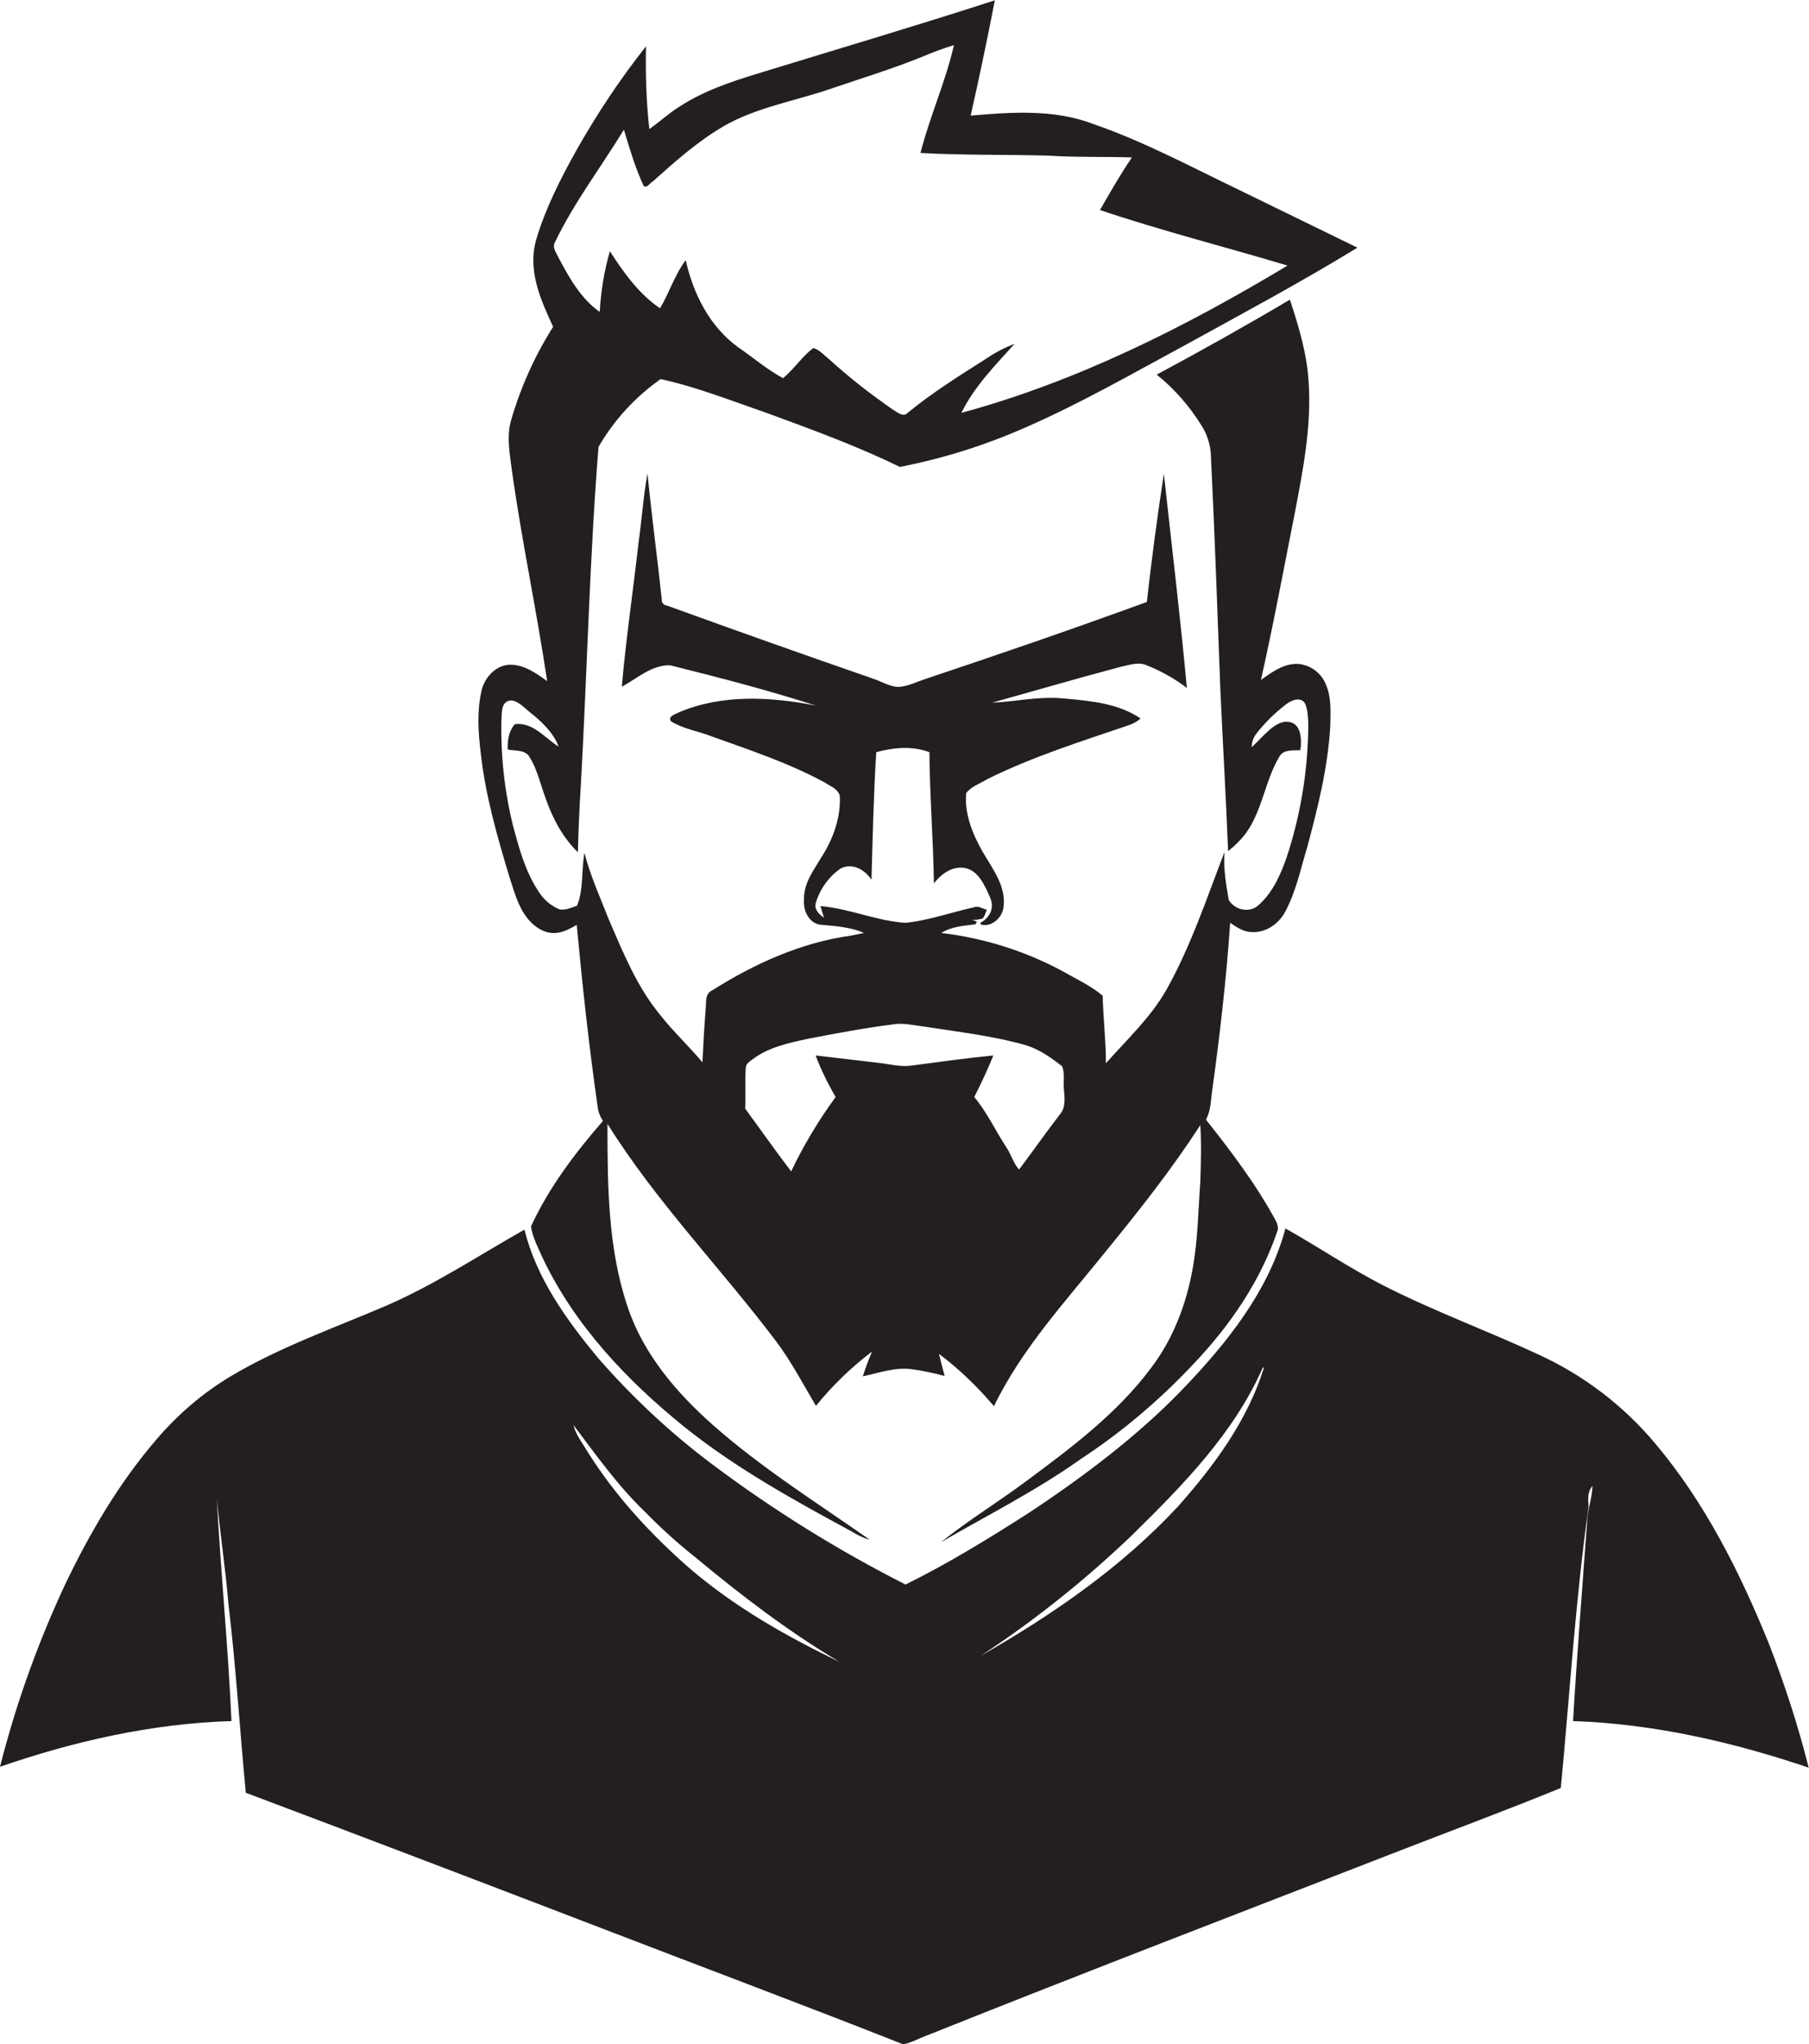
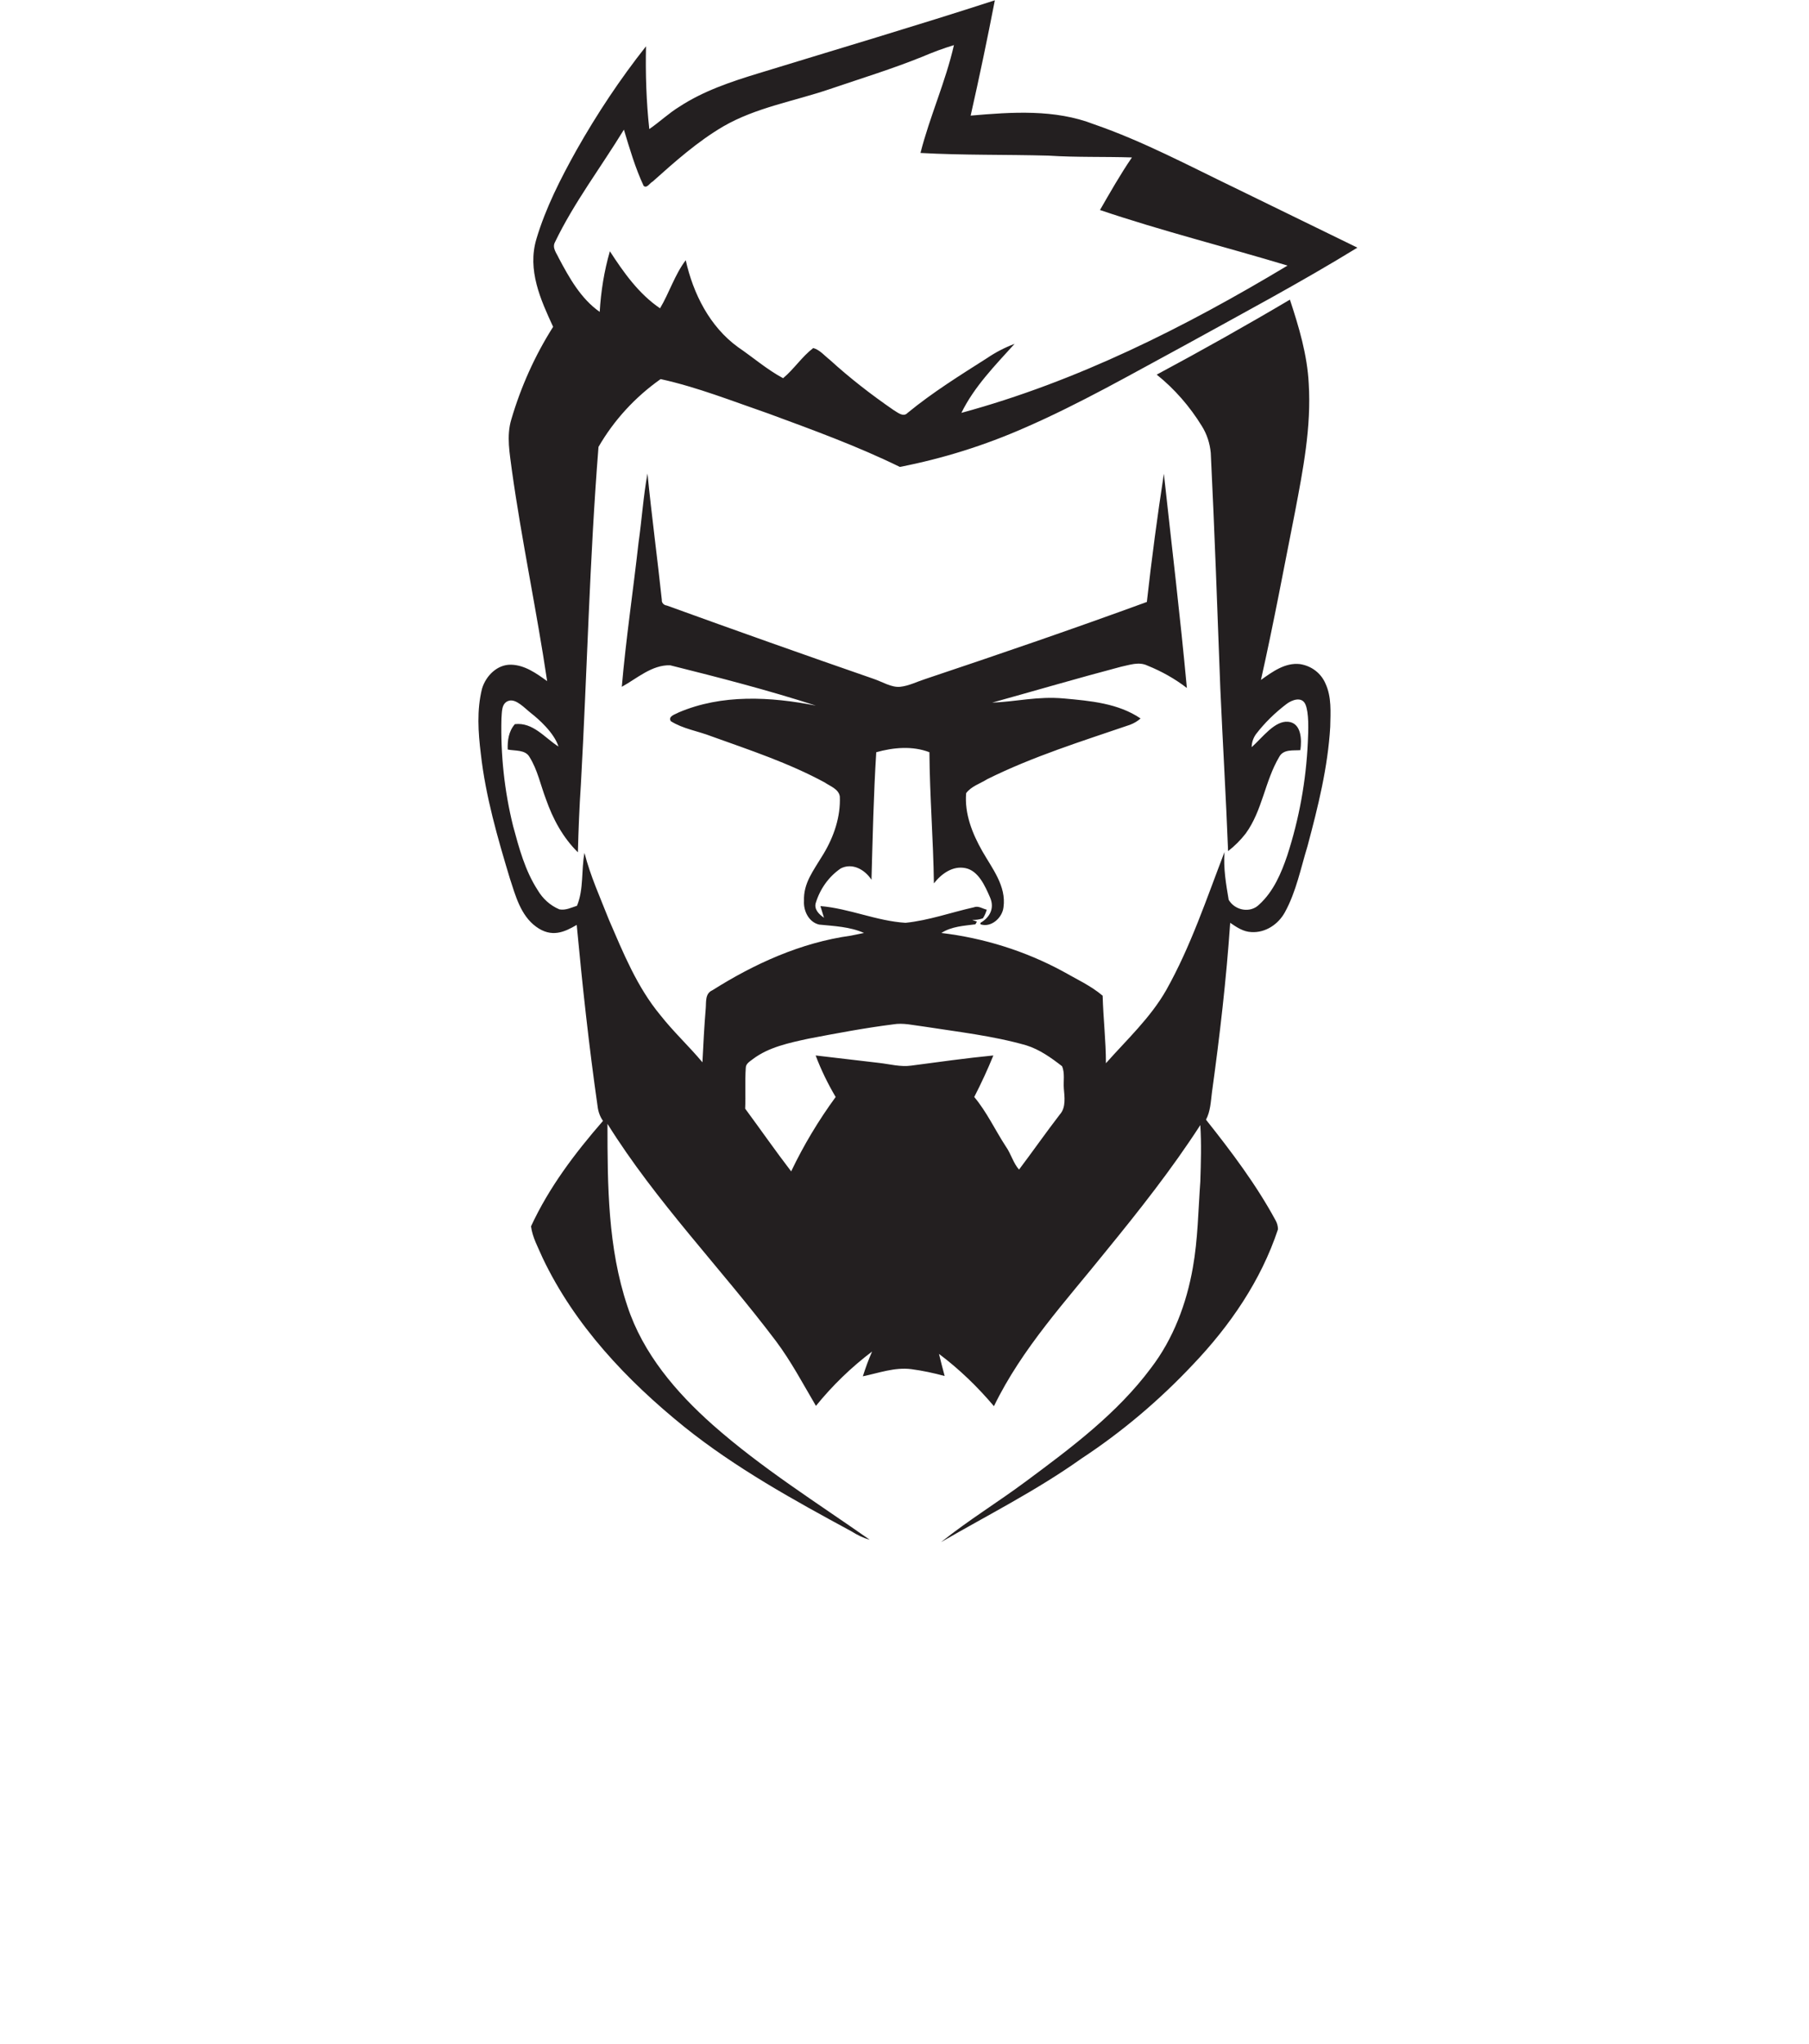
<svg xmlns="http://www.w3.org/2000/svg" version="1.1" id="Layer_1" x="0px" y="0px" viewBox="0 0 605.7 684.3" style="enable-background:new 0 0 605.7 684.3;" xml:space="preserve">
  <style type="text/css">
	.st0{fill:#231F20;}
</style>
  <title>bise-eise_man_flat_black_color_logo_white_backgrond_57e4ba9c-a94b-4598-9e78-bfe12302cd93</title>
-   <path class="st0" d="M531.4,509.5c-1.6,22.2-3.4,44.4-4.7,66.6c26.9,0.9,53.5,7,78.9,15.6c-3.6-14.3-8.2-28.4-13.6-42.2  c-9.6-23.5-21.2-46.6-37.7-66.2c-10.7-12.8-24.1-23-39.2-29.9c-17.2-8-35-14.5-51.9-23.1c-11.3-5.8-21.8-12.9-32.8-19.1  c-5.6,21-19.7,38.5-34.5,53.9s-33.2,29.3-51.7,41.5c-13.3,8.5-26.8,16.8-41,23.8c-22.7-11.5-44.4-25-64.8-40.3  c-14-10.5-26.8-22.5-38.3-35.7c-10.5-12.7-20.5-26.6-24.5-42.8c-15.4,8.7-30.3,18.6-46.6,25.6s-35.3,13.7-51.6,23.4  c-9.4,5.6-17.8,12.8-24.9,21.1c-12.6,14.6-22.5,31.5-30.8,48.9C12.6,550.1,5.3,570.5,0,591.4c24.9-8.6,51.1-14.5,77.5-15.3  c-1.1-24.9-3.6-49.7-4.9-74.5c1.1,11.8,2.9,23.5,3.9,35.4c2.5,21,3.8,42.1,5.8,63.1c40.1,15.1,80.2,30.4,120.3,45.8  c33.3,12.8,66.6,25.3,99.8,38.4c3.1-0.6,5.9-2.3,8.8-3.3c51.8-20.7,103.9-40.7,155.9-60.9c18.5-7.2,37.2-14.1,55.5-21.6  c3-31.4,4.9-62.9,9.3-94.2c-0.2-2.4-0.4-5,1.3-6.9C533.1,501.5,531.5,505.4,531.4,509.5z M230.7,524.8c-13-11.4-24.8-24.2-34-38.9  c-1.7-2.9-3.9-5.6-4.7-8.9c7.6,10.1,15,20.5,24.2,29.3c5.2,5.3,10.6,10.2,16.4,14.8c15.4,12.8,31.3,25,48.5,35.2  C263.2,547.7,245.8,537.8,230.7,524.8z M394.3,504.4c-18.9,20.3-42,36.2-66,49.9c18-11.8,34.9-25.3,50.5-40.2  c17-16.7,34.3-34.2,44-56.3h0.4C417.7,475.5,406.5,490.7,394.3,504.4z" />
  <path class="st0" d="M170.7,294c1.9,5.8,3.6,12.4,8.8,16.2s9.5,1.8,13.6-0.6c1.9,20.3,4.1,40.6,7,60.8c0.2,1.7,0.8,3.4,1.8,4.8  c-9.4,10.8-18.1,22.3-24.1,35.3c0.5,3.8,2.4,7.1,3.9,10.6c10.7,22.5,28.2,41,47.4,56.5c17.2,13.8,36.6,24.5,56,35  c1.9,1.2,3.9,2.2,6.1,2.8c-17.7-12.4-36.2-24-52.5-38.4c-12.3-10.9-23.4-23.9-28.6-39.7c-6.6-19.6-6.7-40.6-6.7-61.1  c16.3,26.1,37.9,48.2,56.4,72.7c5.1,6.8,9.1,14.4,13.4,21.7c5.5-6.8,11.8-12.9,18.8-18.2c-1.2,2.7-2.2,5.5-3.1,8.3  c5.3-1.1,10.7-3.1,16.2-2.4c3.8,0.5,7.5,1.3,11.2,2.3c-0.7-2.5-1.3-5-1.9-7.4c6.8,5.1,12.9,11,18.4,17.5c9.4-19.4,24.2-35.3,37.6-52  c11.1-13.6,22-27.4,31.5-42.1c0.4,6.3,0.2,12.6,0,18.9c-0.7,9.6-0.8,19.3-2.5,28.8c-2.1,12-6.5,23.8-14,33.6  c-11.3,15.2-26.7,26.7-41.8,37.9c-9.4,7-19.4,13.1-28.5,20.4c15.7-9.1,32-17.3,46.9-27.9c13.7-9,26.2-19.6,37.4-31.5  c12.4-13,22.8-28.1,28.5-45.3c0-1.1-0.3-2.1-0.8-3c-6.5-12-14.8-23-23.3-33.7c1.5-2.8,1.6-6.1,2-9.2c2.6-18.8,4.8-37.7,6.1-56.7  c2.2,1.5,4.4,3,7.1,3.1c4.7,0.3,9-2.6,11.2-6.6c3.8-6.9,5.3-14.7,7.6-22.2c3.5-13.1,6.8-26.3,7.6-39.9c0.1-4.9,0.5-10-1.6-14.5  c-1.5-3.5-4.7-5.9-8.5-6.5c-5-0.6-9.3,2.6-13.1,5.3c4.2-18.7,7.7-37.5,11.4-56.2c2.7-14.2,5.5-28.5,4.6-43c-0.5-9.7-3.3-19-6.3-28.1  c-14.7,8.7-29.5,17-44.6,25.1c6,4.8,11.1,10.7,15.1,17.2c1.7,2.7,2.7,5.8,3,9c1.3,26.3,2.2,52.6,3.2,78.9  c0.8,18.1,1.9,36.3,2.6,54.4c2.2-1.7,4.2-3.7,5.9-5.9c5.6-7.7,6.4-17.5,11.2-25.6c1.4-2.7,4.7-2.1,7.1-2.3c0.5-3.4,0.4-9.1-4.1-9.5  s-8.5,5.2-12.2,8.5c0-1.5,0.5-3,1.4-4.3c2.9-3.8,6.4-7.2,10.2-10.1c1.8-1.4,5.2-2.7,6.4,0.1s1,8.5,0.8,12.7  c-0.6,12.9-2.9,25.6-6.9,37.9c-2,5.9-4.6,12-9.3,16.3c-3,3.1-8.2,2.1-10.3-1.5c-0.9-5.3-1.8-10.6-1.4-16  c-6,15.6-11.3,31.6-19.5,46.2c-5.3,9.3-13.2,16.6-20.2,24.5c0-7.5-0.9-15-1.1-22.6c-4-3.4-8.9-5.6-13.4-8.2  c-12.6-6.8-26.4-11.1-40.6-12.8c3.4-2.2,7.6-2.4,11.4-2.9l0.5-0.9l-1.6-0.6c1.2,0.1,2.4-0.1,3.6-0.5c0.6-0.9,1-1.9,1.3-2.9  c-1.4-0.3-2.8-1.4-4.3-0.8c-7.6,1.7-15.1,4.4-22.9,5.2c-9.7-0.6-18.8-4.8-28.5-5.6l1.2,3.9c-1.6-1.1-3.3-2.7-2.8-4.8  c1.4-4.7,4.3-8.9,8.4-11.7c3.9-2,8.1,0.4,10.3,3.8c0.4-14.2,0.7-28.5,1.6-42.7c5.7-1.6,12.1-2.2,17.8,0c0.1,14.6,1.3,29.3,1.5,43.9  c2.5-3.2,6.3-6,10.6-5.1s6.5,5.9,8.2,9.8s-0.4,6.9-3.2,8.5v0.5c3.5,1.2,7.3-2.1,7.7-5.7c1-7.1-3.8-13-7.1-18.8s-6-12.5-5.4-19.4  c1.7-2.3,4.7-3.2,7.1-4.7c15.3-7.6,31.7-12.7,47.8-18.2c1.3-0.5,2.5-1.2,3.5-2.1c-7.5-5.1-16.9-5.9-25.7-6.7s-16,1.1-24,1.4  c14.4-4,28.7-8.2,43.1-12c2.9-0.6,6-1.8,8.9-0.4c4.7,1.9,9.2,4.4,13.2,7.5c-2.2-23.9-5.1-47.8-7.7-71.7c-2.2,14.3-4.1,28.6-5.7,42.9  c-24.6,9-49.4,17.5-74.2,25.8c-2.8,0.9-5.5,2.3-8.4,2.6s-6-1.7-9-2.7c-23.1-8-46.2-16.2-69.1-24.5c-1-0.1-1.8-0.9-1.7-1.9  c0,0,0,0,0,0c-1.5-14.1-3.4-28.1-4.8-42.3c-1.4,7.7-1.9,15.5-3,23.2c-1.8,16.1-4.2,32.1-5.6,48.2c5.1-2.8,10.1-7.4,16.2-7.2  c16.4,4.1,32.7,8.3,48.8,13.5c-15.2-3-31.5-3.9-46,2.3c-1,0.6-3.6,1.2-2.6,2.9c4.1,2.6,9.1,3.3,13.7,5.1  c12.8,4.6,25.8,8.9,37.8,15.4c1.9,1.3,4.7,2.2,5.1,4.7c0.3,6.8-2,13.5-5.5,19.3s-6.7,9.7-6.5,15.7c-0.2,3.3,1.6,7.1,5.1,7.9  c5,0.5,10.3,0.7,15,2.8l-4.4,0.9c-16.7,2.3-32.3,9.4-46.4,18.3c-2.5,1.1-2,4-2.2,6.1c-0.5,6-0.8,12-1.1,18  c-4.5-5.4-9.7-10.2-14.1-15.8c-7.8-9.4-12.4-20.8-17.2-31.9c-2.9-7.4-6.2-14.6-8.2-22.4c-1.1,5.8-0.2,12.1-2.5,17.7  c-1.9,0.6-3.8,1.6-5.9,1.2c-3.1-1.3-5.6-3.6-7.3-6.5c-4.2-6.5-6.2-14-8.2-21.4c-2.9-11.7-4.2-23.8-3.9-35.9c0.2-2.1-0.1-5.2,2.4-6  s5.3,2.4,7.6,4.2s7.6,6.4,9.1,11.1c-4.6-2.9-8.5-8.2-14.6-7.5c-2.1,2.4-2.5,5.5-2.4,8.5c2.5,0.5,5.9,0,7.3,2.5  c2.7,4.3,3.7,9.4,5.5,14.1c2.3,6.6,5.7,12.9,10.7,17.8c0.2-7.6,0.5-15.2,1-22.7c2.1-37.6,2.9-75.4,5.9-113  c5.2-9,12.3-16.7,20.8-22.7c12.3,2.7,24.1,7.4,36,11.5c14.9,5.5,29.8,10.9,44.1,17.9c14.4-2.8,28.4-7.2,41.8-13.1  c18.4-8,35.8-18,53.4-27.5c19.4-10.7,39.1-21.2,58-32.8L413.7,63c-15.6-7.5-30.9-15.7-47.4-21.4c-13.1-5.1-27.5-4.1-41.3-2.9  c2.9-12.8,5.6-25.7,8.1-38.6c-26.2,8.5-52.6,16.3-79,24.4c-9.2,2.8-18.5,5.9-26.6,11.2c-3.6,2.2-6.6,5.1-10.1,7.5  c-1-9.2-1.3-18.5-1.1-27.7c-8.7,11-16.4,22.6-23.3,34.8c-5.3,9.5-10.3,19.3-13.4,29.7s1.4,20.3,5.6,29.4c-6.1,9.6-10.8,20.1-14,31  c-1.7,5.6-0.5,11.5,0.2,17.1c3.3,23.6,8.3,46.9,11.8,70.5c-3.6-2.6-7.5-5.4-12.1-5.5s-8.4,3.7-9.7,8c-1.8,7.2-1.3,14.6-0.4,21.9  C162.6,266.6,166.6,280.4,170.7,294z M249.7,357.5c0-1.5,1.4-2.2,2.4-3c5.3-4,12.1-5.4,18.5-6.8c9.4-1.8,18.9-3.6,28.4-4.8  c3.4-0.6,6.8,0.3,10.2,0.7c11.5,1.8,23.2,3.1,34.4,6.3c4.5,1.4,8.4,4.2,12,7c1,2.3,0.4,5,0.6,7.5s0.8,6.3-1.3,8.6  c-4.7,6.1-9.1,12.4-13.7,18.5c-1.9-2.1-2.7-5.3-4.4-7.7c-3.6-5.5-6.4-11.6-10.6-16.6c2.3-4.5,4.5-9.2,6.4-13.9  c-9.2,0.9-18.4,2.2-27.5,3.4c-3.6,0.5-7.2-0.5-10.7-0.9l-21.3-2.5c1.8,4.8,4.1,9.5,6.7,13.9c-5.7,7.8-10.7,16.1-14.9,24.9  c-5.3-6.9-10.3-14.1-15.4-21C249.7,366.5,249.4,362,249.7,357.5z M185.8,81.1c6.4-13.3,15.4-25.1,23.1-37.7  c1.9,6.3,3.8,12.8,6.6,18.8c1.1,1,2.1-1,3-1.4c7.5-6.7,15-13.4,23.7-18.5c10.9-6.3,23.6-8.4,35.4-12.4s21-6.8,31.2-10.9  c3.5-1.5,7-2.8,10.6-3.9c-2.8,12.3-8.1,23.9-11.2,36.1c14.3,0.8,28.6,0.5,42.9,0.9c9.3,0.6,18.6,0.3,27.9,0.6  c-3.9,5.7-7.3,11.7-10.7,17.6c20.7,7,41.9,12.3,62.8,18.6c-34.3,20.6-70.5,38.8-109.2,49.3c4.3-8.8,11.3-15.9,17.8-23.1  c-3.2,1.2-6.3,2.8-9.1,4.7c-9.1,5.8-18.3,11.5-26.7,18.4c-1.5,1.6-3.4-0.2-4.8-1c-7.4-5.1-14.5-10.6-21.2-16.7  c-1.8-1.4-3.4-3.4-5.6-4c-3.8,2.9-6.4,7-10.1,10.1c-5.4-2.9-10.1-7-15.1-10.4c-9.5-6.9-15-17.9-17.5-29.1  c-3.7,4.9-5.5,10.9-8.6,16.1c-7.1-4.8-12.2-12-16.8-19.1c-1.9,6.6-3,13.4-3.4,20.3c-6.3-4.4-10.2-11.4-13.7-18  C186.4,84.8,184.8,83,185.8,81.1z" />
</svg>